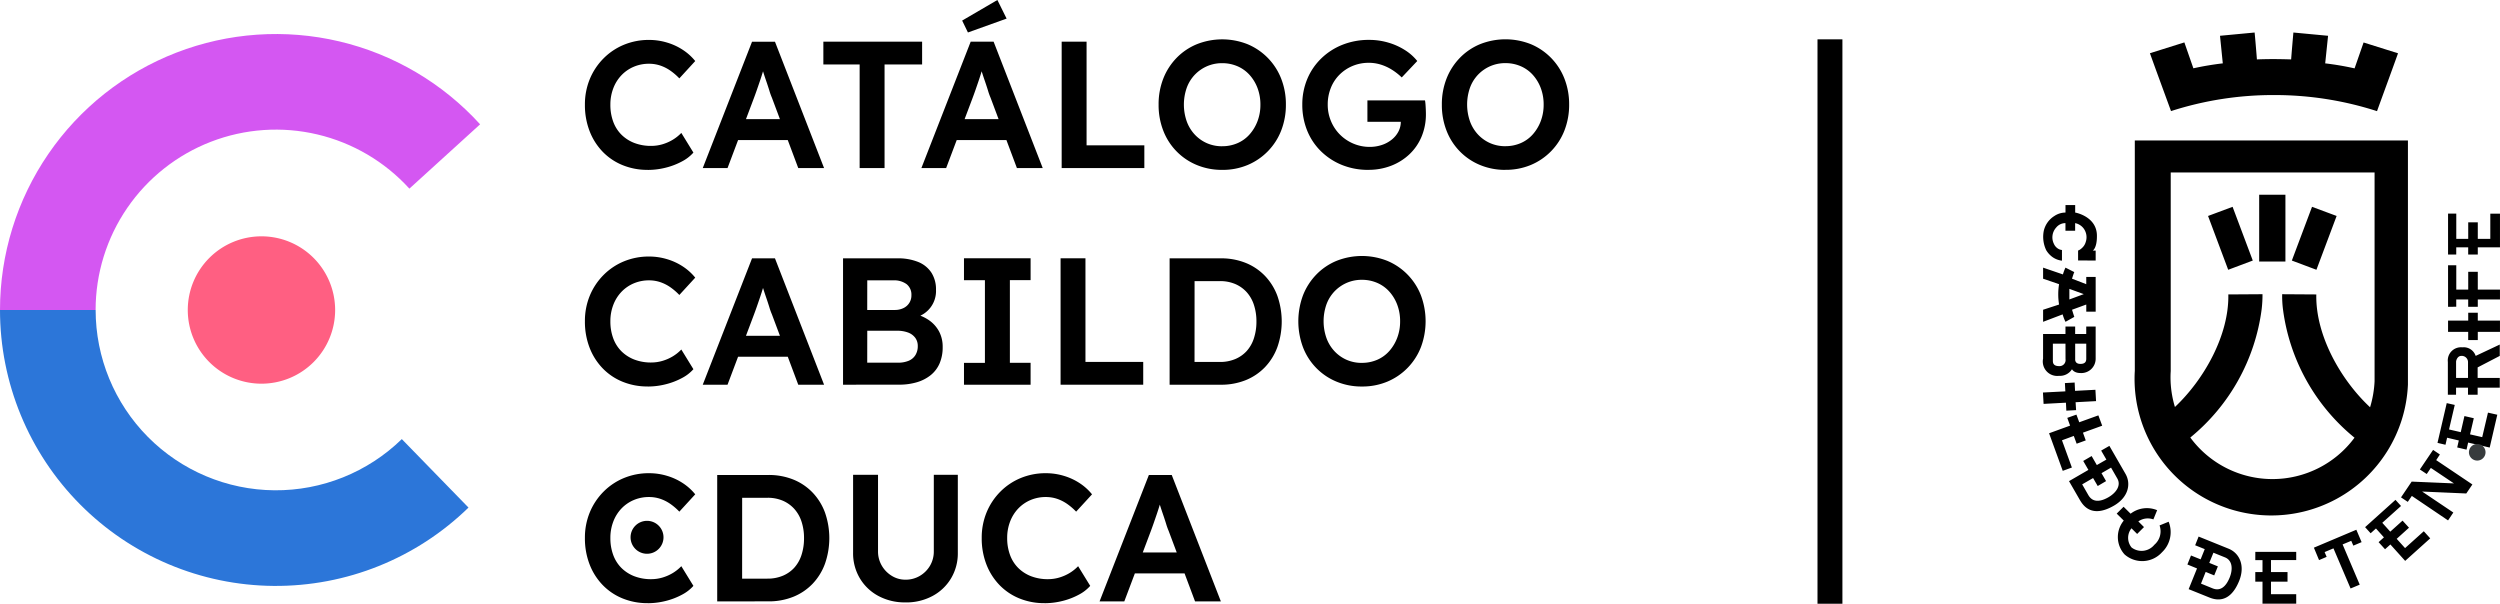
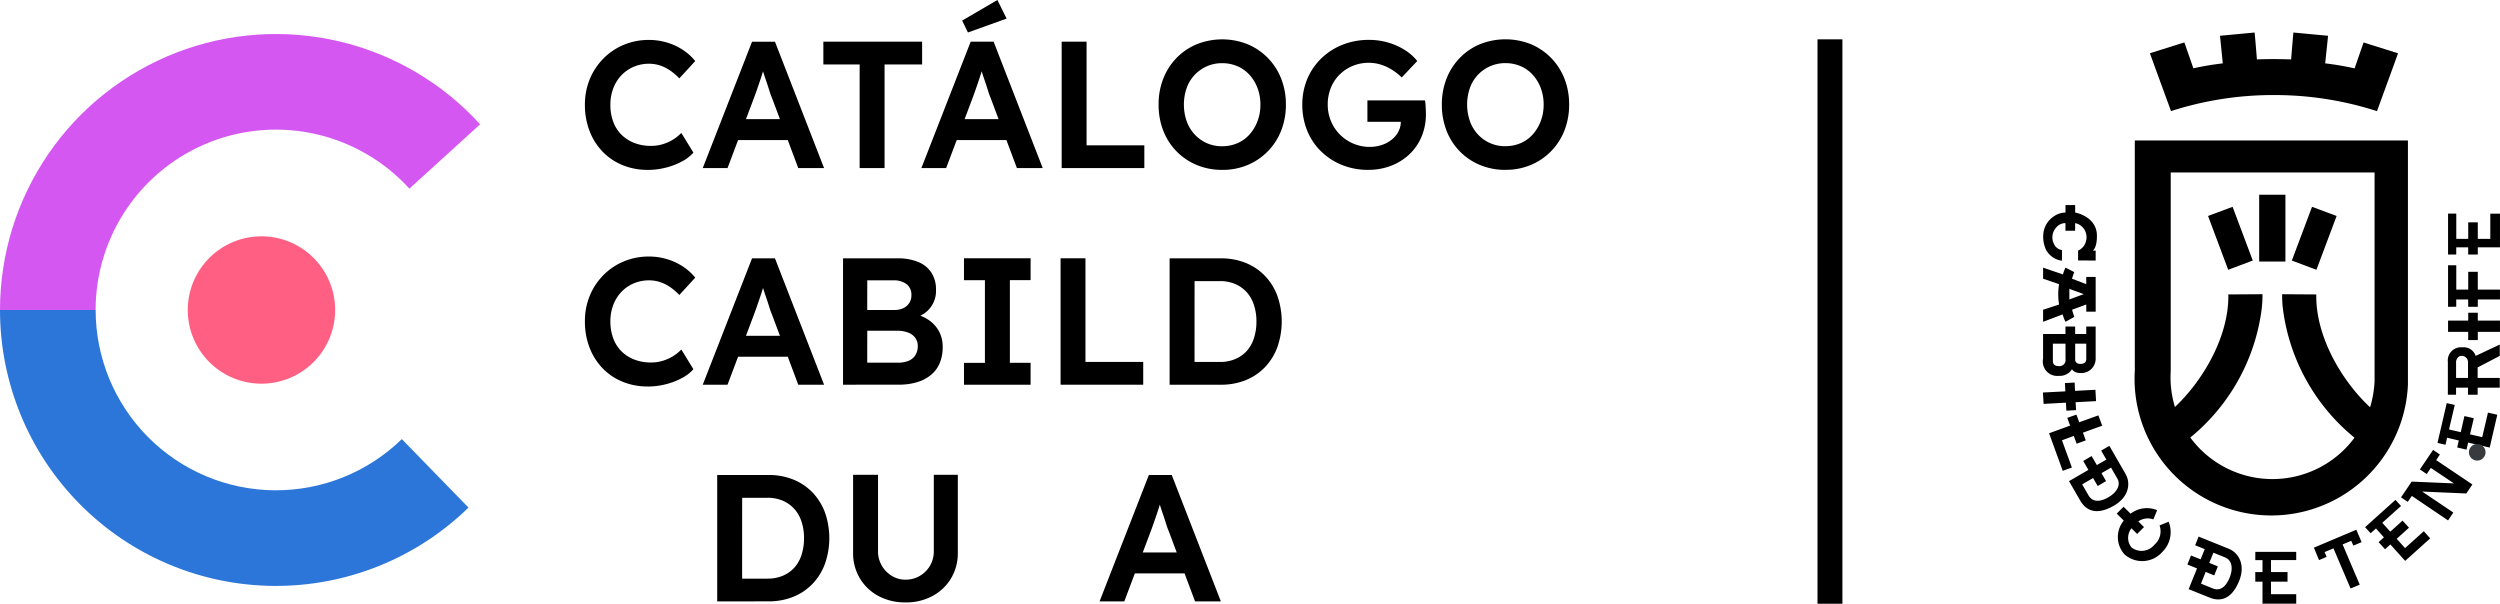
<svg xmlns="http://www.w3.org/2000/svg" id="Grupo_1" data-name="Grupo 1" width="277.455" height="67" viewBox="0 0 277.455 67">
  <defs>
    <clipPath id="clip-path">
      <rect id="Rectángulo_6" data-name="Rectángulo 6" width="277.455" height="67" fill="none" />
    </clipPath>
    <clipPath id="clip-path-2">
      <path id="Trazado_58" data-name="Trazado 58" d="M0,36.776H10.611A20.015,20.015,0,0,1,45.434,23.31l7.85-7.138A30.626,30.626,0,0,0,0,36.776" transform="translate(0 -6.15)" fill="none" />
    </clipPath>
    <linearGradient id="linear-gradient" x1="-0.032" y1="1.283" x2="-0.02" y2="1.283" gradientUnits="objectBoundingBox">
      <stop offset="0" stop-color="#c449e2" />
      <stop offset="1" stop-color="#d457f2" />
    </linearGradient>
    <clipPath id="clip-path-3">
      <path id="Trazado_59" data-name="Trazado 59" d="M0,56.039A30.619,30.619,0,0,0,51.994,77.97l-7.4-7.6a20.011,20.011,0,0,1-33.98-14.333Z" transform="translate(0 -56.039)" fill="#2c76d9" />
    </clipPath>
  </defs>
  <g id="Grupo_17" data-name="Grupo 17">
    <g id="Grupo_16" data-name="Grupo 16" clip-path="url(#clip-path)">
      <path id="Trazado_34" data-name="Trazado 34" d="M393.338,31.291h2.913V23.882h-2.913Zm5.866-6.07-2.24,5.964,2.728,1.023,2.241-5.972Zm-8.817,0,2.241,5.964L389.9,32.209l-2.236-5.972Zm-10.852-7.367h30.312V44.947a15.177,15.177,0,0,1-30.34-.587c0-.309.008-.625.028-.931ZM395.89,34.921l3.789.025c-.1,4.521,2.7,9.473,5.966,12.521a11.782,11.782,0,0,0,.5-2.887V21.41H383.521V43.448c-.015.231-.023.461-.023.694a11.394,11.394,0,0,0,.49,3.295c3.244-3.055,6.019-7.991,5.926-12.492l3.793-.025a13.679,13.679,0,0,1-.093,1.662,22.06,22.06,0,0,1-7.919,14.244,11.323,11.323,0,0,0,18.224.018,22.031,22.031,0,0,1-7.941-14.262,11.81,11.81,0,0,1-.088-1.662M395,12.817a36.981,36.981,0,0,0-11.446,1.78c-1.053-2.883-1.827-4.978-2.341-6.422l3.822-1.2,1,2.874A32.6,32.6,0,0,1,389.3,9.3l-.31-3.061,3.842-.362c.038.343.207,2.312.254,2.984,1.263-.048,2.321-.045,3.8,0,.047-.672.218-2.642.25-2.984l3.848.362L400.665,9.3a32.166,32.166,0,0,1,3.261.556l1-2.874,3.821,1.2c-.513,1.444-1.286,3.539-2.332,6.422A36.938,36.938,0,0,0,395,12.817M388.26,63.609l1.284.518c.829.333.893,1.308.521,2.231-.687,1.7-1.648,1.3-1.9,1.206l-1.284-.524.52-1.3.947.388.406-1-.954-.391Zm-1.643-1.792,3.319,1.343c1.22.492,1.865,1.88,1.183,3.57-1.107,2.744-2.845,2.037-3.375,1.824l-2.233-.9.929-2.3-1.068-.437.4-1,1.068.43.456-1.136-1.063-.429Zm-12.47-21.406V42.12c-.012.122,0,.535-.645.535-.585,0-.593-.413-.585-.535V40.411Zm-2.306,0h-1.4v1.923c.011.164.009.567.7.567a.674.674,0,0,0,.705-.781Zm3.349-1.9v3.568a1.586,1.586,0,0,1-1.681,1.589c-.743,0-.945-.423-.945-.423a1.57,1.57,0,0,1-1.437.733,1.6,1.6,0,0,1-1.773-1.9v-2.74h2.486v-.829h1.075v.829h1.23v-.829Zm-1.318-3.6-1.6.592V34.326ZM375.191,33h-1.044v.81l-1.582-.613c.08-.242.153-.5.253-.731l-.977-.495a4.934,4.934,0,0,0-.284.753l-2.2-.753V33.2l1.773.607a6.988,6.988,0,0,0,0,2.258l-1.773.58v1.339l2.169-.826a4.617,4.617,0,0,0,.317.826l.977-.548c-.085-.245-.173-.547-.253-.791l1.582-.58v.791h1.044Zm40,11.212h1.324V42.438a.692.692,0,0,0-.75-.671c-.432,0-.582.515-.574.671Zm-.913,1.865v-3.64a1.463,1.463,0,0,1,1.6-1.621,1.4,1.4,0,0,1,1.487.95l2.674-1.259v1.259l-2.456,1.277v1.169h2.456v1.08h-2.456v.785h-1.071v-.785h-1.324v.785ZM392.91,63.519h4.539v.91h-2.8v1.327h1.835v1.066h-1.835V68.21h2.8v1.058h-3.742V66.822h-.8V65.756h.8V64.429h-.8Zm-10.628-2.937a1.961,1.961,0,0,1-.578,2.147,1.826,1.826,0,0,1-2.528.3,1.692,1.692,0,0,1-.01-2.13l.629.628.759-.763-.628-.628a1.813,1.813,0,0,1,1.67-.223l.419-1.023a2.958,2.958,0,0,0-2.946.39l-.778-.771-.765.761.783.774A2.87,2.87,0,0,0,378.4,63.8a2.956,2.956,0,0,0,4.153-.241,3.076,3.076,0,0,0,.736-3.389Zm-6.791-12.215.425,1.146-2.136.774.311.858-1.01.368-.317-.864-1.312.484,1.1,3.023-1.015.368-1.516-4.171,2.332-.847-.312-.861,1.015-.362.314.85ZM399.41,63.05l.573,1.379.842-.36-.226-.53.983-.414,1.9,4.454,1.015-.425-1.9-4.465.96-.4.23.535.918-.389-.584-1.376Zm5.684-2.277,3.371-3.031.615.68L407,60.289l.886.985,1.364-1.226.715.785L408.6,62.068l.928,1.029,2.079-1.87.713.788-2.78,2.5L407.9,62.694l-.594.53-.714-.786.591-.532-.885-.987-.59.532Zm3.985-3.306,1.183-1.75,4.692.2-2.564-1.719-.456.678-.762-.506,1.468-2.171.754.509-.411.626L417,56.035l-.677,1-4.9-.214,3.463,2.328-.586.875-4.019-2.718-.451.662Zm4.049-6.048,1.025-4.412.89.2-.635,2.723,1.3.3.409-1.786,1.04.239-.418,1.791,1.352.31.64-2.722,1.034.235-.844,3.642-2.392-.554-.179.785-1.035-.244.179-.773-1.3-.306-.179.782Zm-37.965-5.892.071,1.258-2.27.122.054.877-1.083.06-.044-.885-2.481.133-.07-1.262,2.486-.128-.05-.92,1.081-.06.045.923Zm.028-14.345v-1.1h-.321c-.016,0,.471-.242.46-1.644,0-2.084-2.246-2.556-2.413-2.58v-.832h-1.075v.832a2.222,2.222,0,0,0-1.229.379,2.64,2.64,0,0,0-1.182,1.656,3.444,3.444,0,0,0,.271,2.142,2.559,2.559,0,0,0,.567.661,2.22,2.22,0,0,0,1.182.5l0-1.183a.968.968,0,0,1-.436-.15,1.179,1.179,0,0,1-.461-.538,1.618,1.618,0,0,1,.247-1.794,1.313,1.313,0,0,1,1.037-.5v.848h1.075v-.848a1.57,1.57,0,0,1,.925.567,1.634,1.634,0,0,1,.248,1.535,1.4,1.4,0,0,1-.421.665,1.22,1.22,0,0,1-.425.277v1.1ZM414.3,36.316V31.711h.913v2.7h1.325V32.431H417.6v1.975h2.463v1.1H417.6v.812h-1.066V35.5h-1.325v.812Zm0,2.783V37.852h2.238v-.873H417.6v.873h2.463V39.1H417.6v.907h-1.066V39.1Zm0-8.586V25.977h.913v2.8h1.325V26.94H417.6v1.838h1.389v-2.8h1.074v3.74H417.6v.8h-1.066v-.8h-1.325v.8ZM376.9,54.165l.693,1.208c.441.767-.114,1.569-.966,2.07-1.586.918-2.1.007-2.242-.215l-.691-1.205,1.211-.7.514.885.926-.545-.506-.882Zm-.187-2.414,1.781,3.094c.661,1.138.31,2.626-1.274,3.541-2.565,1.482-3.488-.148-3.787-.638l-1.2-2.082,2.152-1.247-.575-.994.934-.544.576,1,1.061-.606-.58-1Z" transform="translate(-142.61 -2.268)" fill-rule="evenodd" />
      <rect id="Rectángulo_5" data-name="Rectángulo 5" width="2.765" height="62.632" transform="translate(201.71 4.368)" />
      <path id="Trazado_35" data-name="Trazado 35" d="M447.293,82.109a.921.921,0,0,0,0-1.842.921.921,0,0,0,0,1.842" transform="translate(-172.365 -30.993)" fill="#373b3d" />
      <path id="Trazado_36" data-name="Trazado 36" d="M112.711,21.638a7.265,7.265,0,0,1-2.8-.531,6.433,6.433,0,0,1-2.214-1.5,6.829,6.829,0,0,1-1.443-2.294,7.994,7.994,0,0,1-.511-2.905,7.341,7.341,0,0,1,.541-2.845,7.082,7.082,0,0,1,1.513-2.284,6.9,6.9,0,0,1,2.264-1.522,7.213,7.213,0,0,1,2.815-.541,6.851,6.851,0,0,1,1.974.291,6.605,6.605,0,0,1,1.773.821,5.917,5.917,0,0,1,1.363,1.232l-1.764,1.923a6.574,6.574,0,0,0-1.031-.882,4.45,4.45,0,0,0-1.112-.551,3.9,3.9,0,0,0-1.222-.19,4.272,4.272,0,0,0-1.683.33,4.089,4.089,0,0,0-1.363.932,4.311,4.311,0,0,0-.911,1.443,4.987,4.987,0,0,0-.331,1.843,5.341,5.341,0,0,0,.32,1.894,3.94,3.94,0,0,0,.921,1.443,4.14,4.14,0,0,0,1.433.912,5.116,5.116,0,0,0,1.853.32,4.4,4.4,0,0,0,1.252-.18,4.879,4.879,0,0,0,1.142-.5,4.573,4.573,0,0,0,.952-.761l1.342,2.184a4.419,4.419,0,0,1-1.272.982,7.725,7.725,0,0,1-1.8.691,8.114,8.114,0,0,1-1.993.25" transform="translate(-40.828 -2.785)" />
      <path id="Trazado_37" data-name="Trazado 37" d="M127.05,21.564l5.47-14.025h2.544l5.45,14.025h-2.865l-2.926-7.814a6.642,6.642,0,0,1-.28-.781q-.161-.52-.361-1.1t-.36-1.1q-.16-.521-.241-.821l.521-.02q-.121.421-.271.922t-.33,1.032q-.18.53-.351,1.021t-.33.912L129.8,21.564Zm2.5-3.106.921-2.324h6.411l.982,2.324Z" transform="translate(-49.057 -2.911)" />
      <path id="Trazado_38" data-name="Trazado 38" d="M152.88,21.564v-11.5h-4.027V7.539h10.96v2.525h-4.168v11.5Z" transform="translate(-57.475 -2.911)" />
      <path id="Trazado_39" data-name="Trazado 39" d="M166.576,18.652l5.47-14.025h2.545l5.45,14.025h-2.865l-2.926-7.813a6.667,6.667,0,0,1-.28-.782q-.161-.521-.361-1.1t-.36-1.1c-.107-.347-.187-.621-.241-.822l.521-.02q-.121.421-.271.921t-.33,1.032q-.18.532-.351,1.022t-.33.912l-2.925,7.753Zm2.5-3.106L170,13.223h6.411l.982,2.324Zm2.665-11.941L171.1,2.283,175.011,0l1.022,2.064Z" transform="translate(-64.318 0)" />
      <path id="Trazado_40" data-name="Trazado 40" d="M191.936,21.564V7.539H194.7v11.5h6.411v2.525Z" transform="translate(-74.11 -2.911)" />
      <path id="Trazado_41" data-name="Trazado 41" d="M216.514,21.6a7.209,7.209,0,0,1-2.815-.541,6.719,6.719,0,0,1-3.717-3.807,7.8,7.8,0,0,1-.521-2.885,7.779,7.779,0,0,1,.521-2.9,6.933,6.933,0,0,1,1.473-2.294A6.684,6.684,0,0,1,213.7,7.656a7.622,7.622,0,0,1,5.64,0,6.819,6.819,0,0,1,3.727,3.827,7.743,7.743,0,0,1,.521,2.865,7.8,7.8,0,0,1-.521,2.885,6.819,6.819,0,0,1-3.727,3.827,7.187,7.187,0,0,1-2.824.541m0-2.625a4.217,4.217,0,0,0,1.7-.341,3.8,3.8,0,0,0,1.342-.972,4.722,4.722,0,0,0,.882-1.473,5.081,5.081,0,0,0,.32-1.823,5.14,5.14,0,0,0-.32-1.843,4.609,4.609,0,0,0-.882-1.462,3.868,3.868,0,0,0-1.342-.962,4.227,4.227,0,0,0-1.7-.341,4.136,4.136,0,0,0-3.937,2.745,5.653,5.653,0,0,0,0,3.7,4.268,4.268,0,0,0,.891,1.473,4.1,4.1,0,0,0,1.352.961,4.144,4.144,0,0,0,1.694.341" transform="translate(-80.877 -2.747)" />
      <path id="Trazado_42" data-name="Trazado 42" d="M242.774,21.638a7.7,7.7,0,0,1-2.945-.551,7.133,7.133,0,0,1-2.335-1.533,6.732,6.732,0,0,1-1.522-2.3,7.572,7.572,0,0,1-.531-2.845,7.3,7.3,0,0,1,.551-2.855,6.835,6.835,0,0,1,1.553-2.284A7.158,7.158,0,0,1,239.9,7.753a7.88,7.88,0,0,1,2.955-.541,7.476,7.476,0,0,1,2.124.3,7.175,7.175,0,0,1,1.853.832A5.535,5.535,0,0,1,248.2,9.556l-1.723,1.823a6.6,6.6,0,0,0-1.132-.882,5.268,5.268,0,0,0-1.222-.551,4.451,4.451,0,0,0-1.292-.191,4.616,4.616,0,0,0-1.813.351,4.512,4.512,0,0,0-1.452.971,4.323,4.323,0,0,0-.962,1.473,4.943,4.943,0,0,0-.341,1.853,4.673,4.673,0,0,0,.361,1.824,4.612,4.612,0,0,0,1,1.5,4.659,4.659,0,0,0,1.492,1,4.606,4.606,0,0,0,1.813.36,4.192,4.192,0,0,0,1.332-.211,3.5,3.5,0,0,0,1.112-.6,2.8,2.8,0,0,0,.741-.9,2.376,2.376,0,0,0,.26-1.092v-.441l.381.461h-4.088V13.924h6.392a4.686,4.686,0,0,1,.06.511c.013.194.023.381.03.561s.01.331.01.451a6.388,6.388,0,0,1-.481,2.5,5.7,5.7,0,0,1-1.352,1.964,6.194,6.194,0,0,1-2.034,1.272,6.916,6.916,0,0,1-2.524.451" transform="translate(-90.909 -2.785)" />
      <path id="Trazado_43" data-name="Trazado 43" d="M267.723,21.6a7.208,7.208,0,0,1-2.815-.541,6.719,6.719,0,0,1-3.717-3.807,7.8,7.8,0,0,1-.521-2.885,7.78,7.78,0,0,1,.521-2.9,6.932,6.932,0,0,1,1.473-2.294,6.685,6.685,0,0,1,2.244-1.523,7.622,7.622,0,0,1,5.64,0,6.819,6.819,0,0,1,3.727,3.827,7.744,7.744,0,0,1,.521,2.865,7.8,7.8,0,0,1-.521,2.885,6.819,6.819,0,0,1-3.727,3.827,7.19,7.19,0,0,1-2.825.541m0-2.625a4.217,4.217,0,0,0,1.7-.341,3.8,3.8,0,0,0,1.342-.972,4.721,4.721,0,0,0,.882-1.473,5.081,5.081,0,0,0,.32-1.823,5.14,5.14,0,0,0-.32-1.843,4.608,4.608,0,0,0-.882-1.462,3.869,3.869,0,0,0-1.342-.962,4.228,4.228,0,0,0-1.7-.341,4.137,4.137,0,0,0-3.937,2.745,5.653,5.653,0,0,0,0,3.7,4.269,4.269,0,0,0,.891,1.473,4.1,4.1,0,0,0,1.352.961,4.143,4.143,0,0,0,1.693.341" transform="translate(-100.65 -2.747)" />
      <path id="Trazado_44" data-name="Trazado 44" d="M112.711,60.8a7.265,7.265,0,0,1-2.8-.531,6.433,6.433,0,0,1-2.214-1.5,6.829,6.829,0,0,1-1.443-2.294,7.994,7.994,0,0,1-.511-2.905,7.341,7.341,0,0,1,.541-2.845,7.082,7.082,0,0,1,1.513-2.284,6.9,6.9,0,0,1,2.264-1.522,7.213,7.213,0,0,1,2.815-.541,6.851,6.851,0,0,1,1.974.291,6.605,6.605,0,0,1,1.773.821,5.917,5.917,0,0,1,1.363,1.232l-1.764,1.923a6.574,6.574,0,0,0-1.031-.882,4.45,4.45,0,0,0-1.112-.551,3.9,3.9,0,0,0-1.222-.19,4.272,4.272,0,0,0-1.683.33,4.089,4.089,0,0,0-1.363.932,4.311,4.311,0,0,0-.911,1.443,4.987,4.987,0,0,0-.331,1.843,5.341,5.341,0,0,0,.32,1.894,3.94,3.94,0,0,0,.921,1.443,4.14,4.14,0,0,0,1.433.912,5.117,5.117,0,0,0,1.853.32,4.4,4.4,0,0,0,1.252-.18,4.879,4.879,0,0,0,1.142-.5,4.573,4.573,0,0,0,.952-.761l1.342,2.184a4.419,4.419,0,0,1-1.272.982,7.726,7.726,0,0,1-1.8.691,8.114,8.114,0,0,1-1.993.25" transform="translate(-40.828 -17.908)" />
      <path id="Trazado_45" data-name="Trazado 45" d="M127.05,60.73l5.47-14.025h2.544l5.45,14.025h-2.865l-2.926-7.814a6.641,6.641,0,0,1-.28-.781q-.161-.52-.361-1.1t-.36-1.1q-.16-.521-.241-.821l.521-.02q-.121.421-.271.922t-.33,1.032q-.18.53-.351,1.021t-.33.912L129.8,60.73Zm2.5-3.106.921-2.324h6.411l.982,2.324Z" transform="translate(-49.057 -18.034)" />
      <path id="Trazado_46" data-name="Trazado 46" d="M152.411,60.73V46.705h6.01a5.958,5.958,0,0,1,2.354.411,3.154,3.154,0,0,1,1.453,1.192,3.422,3.422,0,0,1,.5,1.883,3.016,3.016,0,0,1-2.344,3.086l-.02-.4a4.611,4.611,0,0,1,1.623.721,3.552,3.552,0,0,1,1.092,1.242,3.6,3.6,0,0,1,.39,1.7,4.537,4.537,0,0,1-.341,1.823,3.4,3.4,0,0,1-.982,1.3,4.453,4.453,0,0,1-1.533.791,6.851,6.851,0,0,1-1.993.271Zm2.684-8.295h3.045a2.169,2.169,0,0,0,.982-.211A1.54,1.54,0,0,0,160,50.792a1.486,1.486,0,0,0-.521-1.212,2.338,2.338,0,0,0-1.522-.431H155.1Zm0,5.85H158.5a3.02,3.02,0,0,0,1.193-.211,1.6,1.6,0,0,0,.751-.631,1.865,1.865,0,0,0,.261-1,1.513,1.513,0,0,0-.281-.921,1.748,1.748,0,0,0-.791-.581,3.387,3.387,0,0,0-1.233-.2H155.1Z" transform="translate(-58.849 -18.034)" />
      <path id="Trazado_47" data-name="Trazado 47" d="M174.277,60.73V58.306H176.6V49.129h-2.324V46.7h7.394v2.425h-2.3v9.176h2.3V60.73Z" transform="translate(-67.292 -18.034)" />
      <path id="Trazado_48" data-name="Trazado 48" d="M191.739,60.73V46.7H194.5V58.2h6.411V60.73Z" transform="translate(-74.034 -18.034)" />
      <path id="Trazado_49" data-name="Trazado 49" d="M211.452,60.73V46.705h5.67a7.263,7.263,0,0,1,2.785.511,6.153,6.153,0,0,1,2.134,1.443,6.423,6.423,0,0,1,1.372,2.214,8.621,8.621,0,0,1,0,5.68,6.4,6.4,0,0,1-1.372,2.224,6.153,6.153,0,0,1-2.134,1.443,7.263,7.263,0,0,1-2.785.511Zm2.765-2.084-.241-.441h3.045a4.32,4.32,0,0,0,1.713-.321,3.611,3.611,0,0,0,1.272-.891,3.888,3.888,0,0,0,.8-1.413,5.875,5.875,0,0,0,.281-1.863,5.784,5.784,0,0,0-.281-1.853A3.928,3.928,0,0,0,220,50.452a3.683,3.683,0,0,0-1.273-.9,4.255,4.255,0,0,0-1.7-.32h-3.105l.3-.4Z" transform="translate(-81.646 -18.034)" />
-       <path id="Trazado_50" data-name="Trazado 50" d="M241.775,60.766a7.208,7.208,0,0,1-2.815-.541,6.719,6.719,0,0,1-3.717-3.807,8.274,8.274,0,0,1,0-5.78,6.932,6.932,0,0,1,1.473-2.294,6.684,6.684,0,0,1,2.244-1.523,7.622,7.622,0,0,1,5.64,0,6.819,6.819,0,0,1,3.727,3.827,8.2,8.2,0,0,1,0,5.75,6.819,6.819,0,0,1-3.727,3.827,7.191,7.191,0,0,1-2.825.541m0-2.625a4.217,4.217,0,0,0,1.7-.341,3.8,3.8,0,0,0,1.342-.972,4.722,4.722,0,0,0,.882-1.473,5.082,5.082,0,0,0,.32-1.823,5.141,5.141,0,0,0-.32-1.843,4.609,4.609,0,0,0-.882-1.462,3.868,3.868,0,0,0-1.342-.962,4.228,4.228,0,0,0-1.7-.341,4.136,4.136,0,0,0-3.937,2.745,5.653,5.653,0,0,0,0,3.7,4.27,4.27,0,0,0,.891,1.473,4.1,4.1,0,0,0,1.352.961,4.142,4.142,0,0,0,1.693.341" transform="translate(-90.631 -17.87)" />
-       <path id="Trazado_51" data-name="Trazado 51" d="M112.711,99.97a7.265,7.265,0,0,1-2.8-.531,6.433,6.433,0,0,1-2.214-1.5,6.829,6.829,0,0,1-1.443-2.294,7.994,7.994,0,0,1-.511-2.906,7.341,7.341,0,0,1,.541-2.845,7.082,7.082,0,0,1,1.513-2.284,6.9,6.9,0,0,1,2.264-1.522,7.213,7.213,0,0,1,2.815-.541,6.851,6.851,0,0,1,1.974.291,6.605,6.605,0,0,1,1.773.821,5.917,5.917,0,0,1,1.363,1.232l-1.764,1.923a6.574,6.574,0,0,0-1.031-.882,4.45,4.45,0,0,0-1.112-.551,3.9,3.9,0,0,0-1.222-.19,4.272,4.272,0,0,0-1.683.33,4.089,4.089,0,0,0-1.363.932,4.311,4.311,0,0,0-.911,1.443,4.984,4.984,0,0,0-.331,1.843,5.341,5.341,0,0,0,.32,1.894,3.94,3.94,0,0,0,.921,1.443,4.14,4.14,0,0,0,1.433.912,5.116,5.116,0,0,0,1.853.32,4.4,4.4,0,0,0,1.252-.18,4.878,4.878,0,0,0,1.142-.5,4.573,4.573,0,0,0,.952-.761l1.342,2.184a4.419,4.419,0,0,1-1.272.982,7.725,7.725,0,0,1-1.8.691,8.114,8.114,0,0,1-1.993.25" transform="translate(-40.828 -33.03)" />
      <path id="Trazado_52" data-name="Trazado 52" d="M129.662,99.9V85.871h5.67a7.262,7.262,0,0,1,2.785.511,6.152,6.152,0,0,1,2.134,1.443,6.423,6.423,0,0,1,1.372,2.214,8.621,8.621,0,0,1,0,5.68,6.4,6.4,0,0,1-1.372,2.224,6.153,6.153,0,0,1-2.134,1.443,7.262,7.262,0,0,1-2.785.511Zm2.765-2.084-.241-.441h3.045a4.32,4.32,0,0,0,1.713-.321,3.61,3.61,0,0,0,1.272-.891,3.887,3.887,0,0,0,.8-1.413,5.875,5.875,0,0,0,.281-1.863,5.783,5.783,0,0,0-.281-1.853,3.929,3.929,0,0,0-.812-1.413,3.683,3.683,0,0,0-1.273-.9,4.256,4.256,0,0,0-1.7-.32h-3.1l.3-.4Z" transform="translate(-50.065 -33.157)" />
      <path id="Trazado_53" data-name="Trazado 53" d="M160.048,100a6.18,6.18,0,0,1-3-.711,5.3,5.3,0,0,1-2.064-1.963,5.4,5.4,0,0,1-.751-2.835V85.838H157v8.475a3.115,3.115,0,0,0,.421,1.613,3.225,3.225,0,0,0,1.112,1.131,2.85,2.85,0,0,0,1.513.421,3.065,3.065,0,0,0,1.593-.421,3.174,3.174,0,0,0,1.132-1.131,3.11,3.11,0,0,0,.42-1.613V85.838h2.665v8.656a5.4,5.4,0,0,1-.751,2.835,5.3,5.3,0,0,1-2.064,1.963,6.179,6.179,0,0,1-3,.711" transform="translate(-59.555 -33.144)" />
-       <path id="Trazado_54" data-name="Trazado 54" d="M184.449,99.97a7.265,7.265,0,0,1-2.8-.531,6.433,6.433,0,0,1-2.214-1.5,6.829,6.829,0,0,1-1.443-2.294,7.994,7.994,0,0,1-.511-2.906,7.341,7.341,0,0,1,.541-2.845,7.082,7.082,0,0,1,1.513-2.284,6.9,6.9,0,0,1,2.264-1.522,7.213,7.213,0,0,1,2.815-.541,6.85,6.85,0,0,1,1.974.291,6.606,6.606,0,0,1,1.773.821,5.918,5.918,0,0,1,1.363,1.232l-1.764,1.923a6.575,6.575,0,0,0-1.031-.882,4.449,4.449,0,0,0-1.112-.551,3.9,3.9,0,0,0-1.222-.19,4.272,4.272,0,0,0-1.683.33,4.089,4.089,0,0,0-1.363.932,4.311,4.311,0,0,0-.911,1.443,4.985,4.985,0,0,0-.331,1.843,5.342,5.342,0,0,0,.32,1.894,3.94,3.94,0,0,0,.921,1.443,4.14,4.14,0,0,0,1.433.912,5.116,5.116,0,0,0,1.853.32,4.4,4.4,0,0,0,1.252-.18,4.877,4.877,0,0,0,1.142-.5,4.573,4.573,0,0,0,.952-.761l1.342,2.184a4.419,4.419,0,0,1-1.272.982,7.726,7.726,0,0,1-1.8.691,8.114,8.114,0,0,1-1.993.25" transform="translate(-68.528 -33.03)" />
      <path id="Trazado_55" data-name="Trazado 55" d="M198.788,99.9l5.47-14.025H206.8l5.45,14.025h-2.865l-2.926-7.814a6.66,6.66,0,0,1-.28-.781q-.161-.52-.361-1.1t-.36-1.1q-.16-.521-.241-.821l.521-.02q-.121.421-.271.922t-.33,1.032q-.181.53-.351,1.021t-.33.912L201.533,99.9Zm2.5-3.106.921-2.324h6.411l.982,2.324Z" transform="translate(-76.756 -33.156)" />
      <path id="Trazado_56" data-name="Trazado 56" d="M50.3,50.9a8.177,8.177,0,1,1-8.177-8.177A8.176,8.176,0,0,1,50.3,50.9" transform="translate(-13.106 -16.495)" fill="#ff5f82" />
-       <path id="Trazado_57" data-name="Trazado 57" d="M117.653,95.989a1.827,1.827,0,1,1-1.827-1.827,1.827,1.827,0,0,1,1.827,1.827" transform="translate(-44.017 -36.358)" />
    </g>
  </g>
  <g id="Grupo_19" data-name="Grupo 19" transform="translate(0 3.775)">
    <g id="Grupo_18" data-name="Grupo 18" clip-path="url(#clip-path-2)">
      <rect id="Rectángulo_7" data-name="Rectángulo 7" width="50.042" height="61.2" transform="translate(-11.6 25.309) rotate(-65.376)" fill="url(#linear-gradient)" />
    </g>
  </g>
  <g id="Grupo_21" data-name="Grupo 21" transform="translate(0 34.401)">
    <g id="Grupo_20" data-name="Grupo 20" clip-path="url(#clip-path-3)">
      <rect id="Rectángulo_8" data-name="Rectángulo 8" width="51.994" height="30.626" transform="translate(0 0)" fill="#2c76d9" />
    </g>
  </g>
</svg>